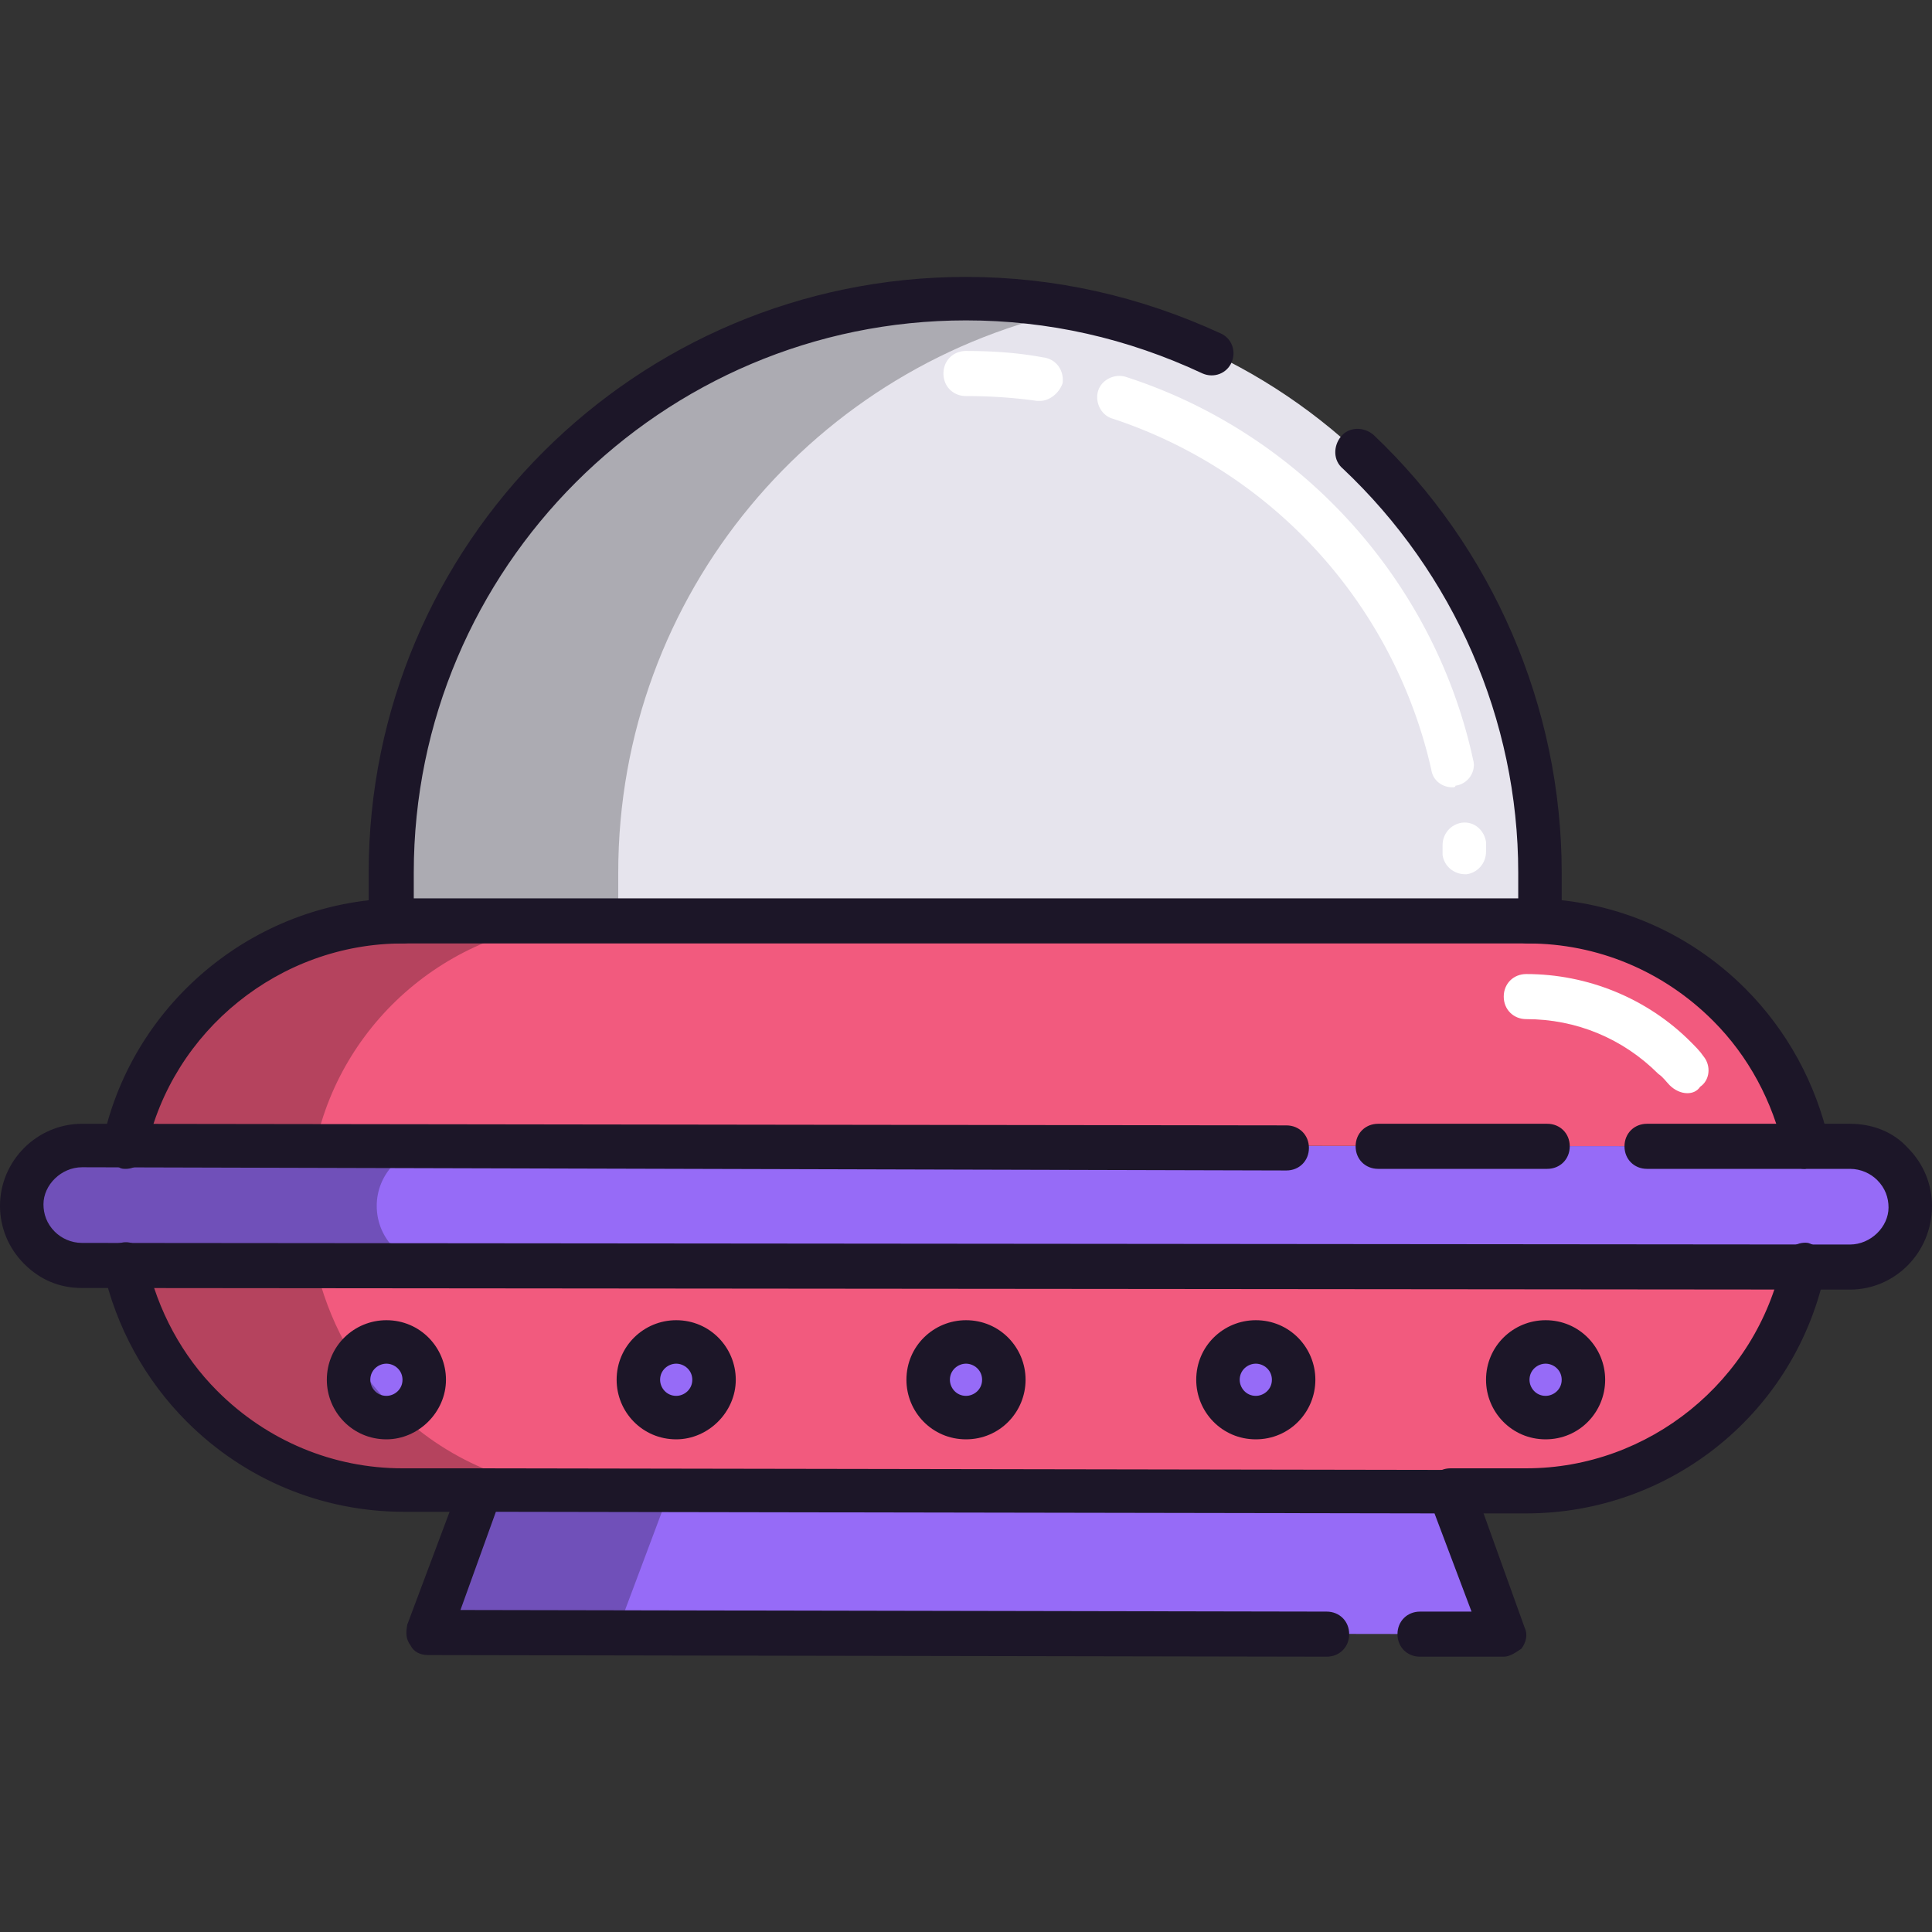
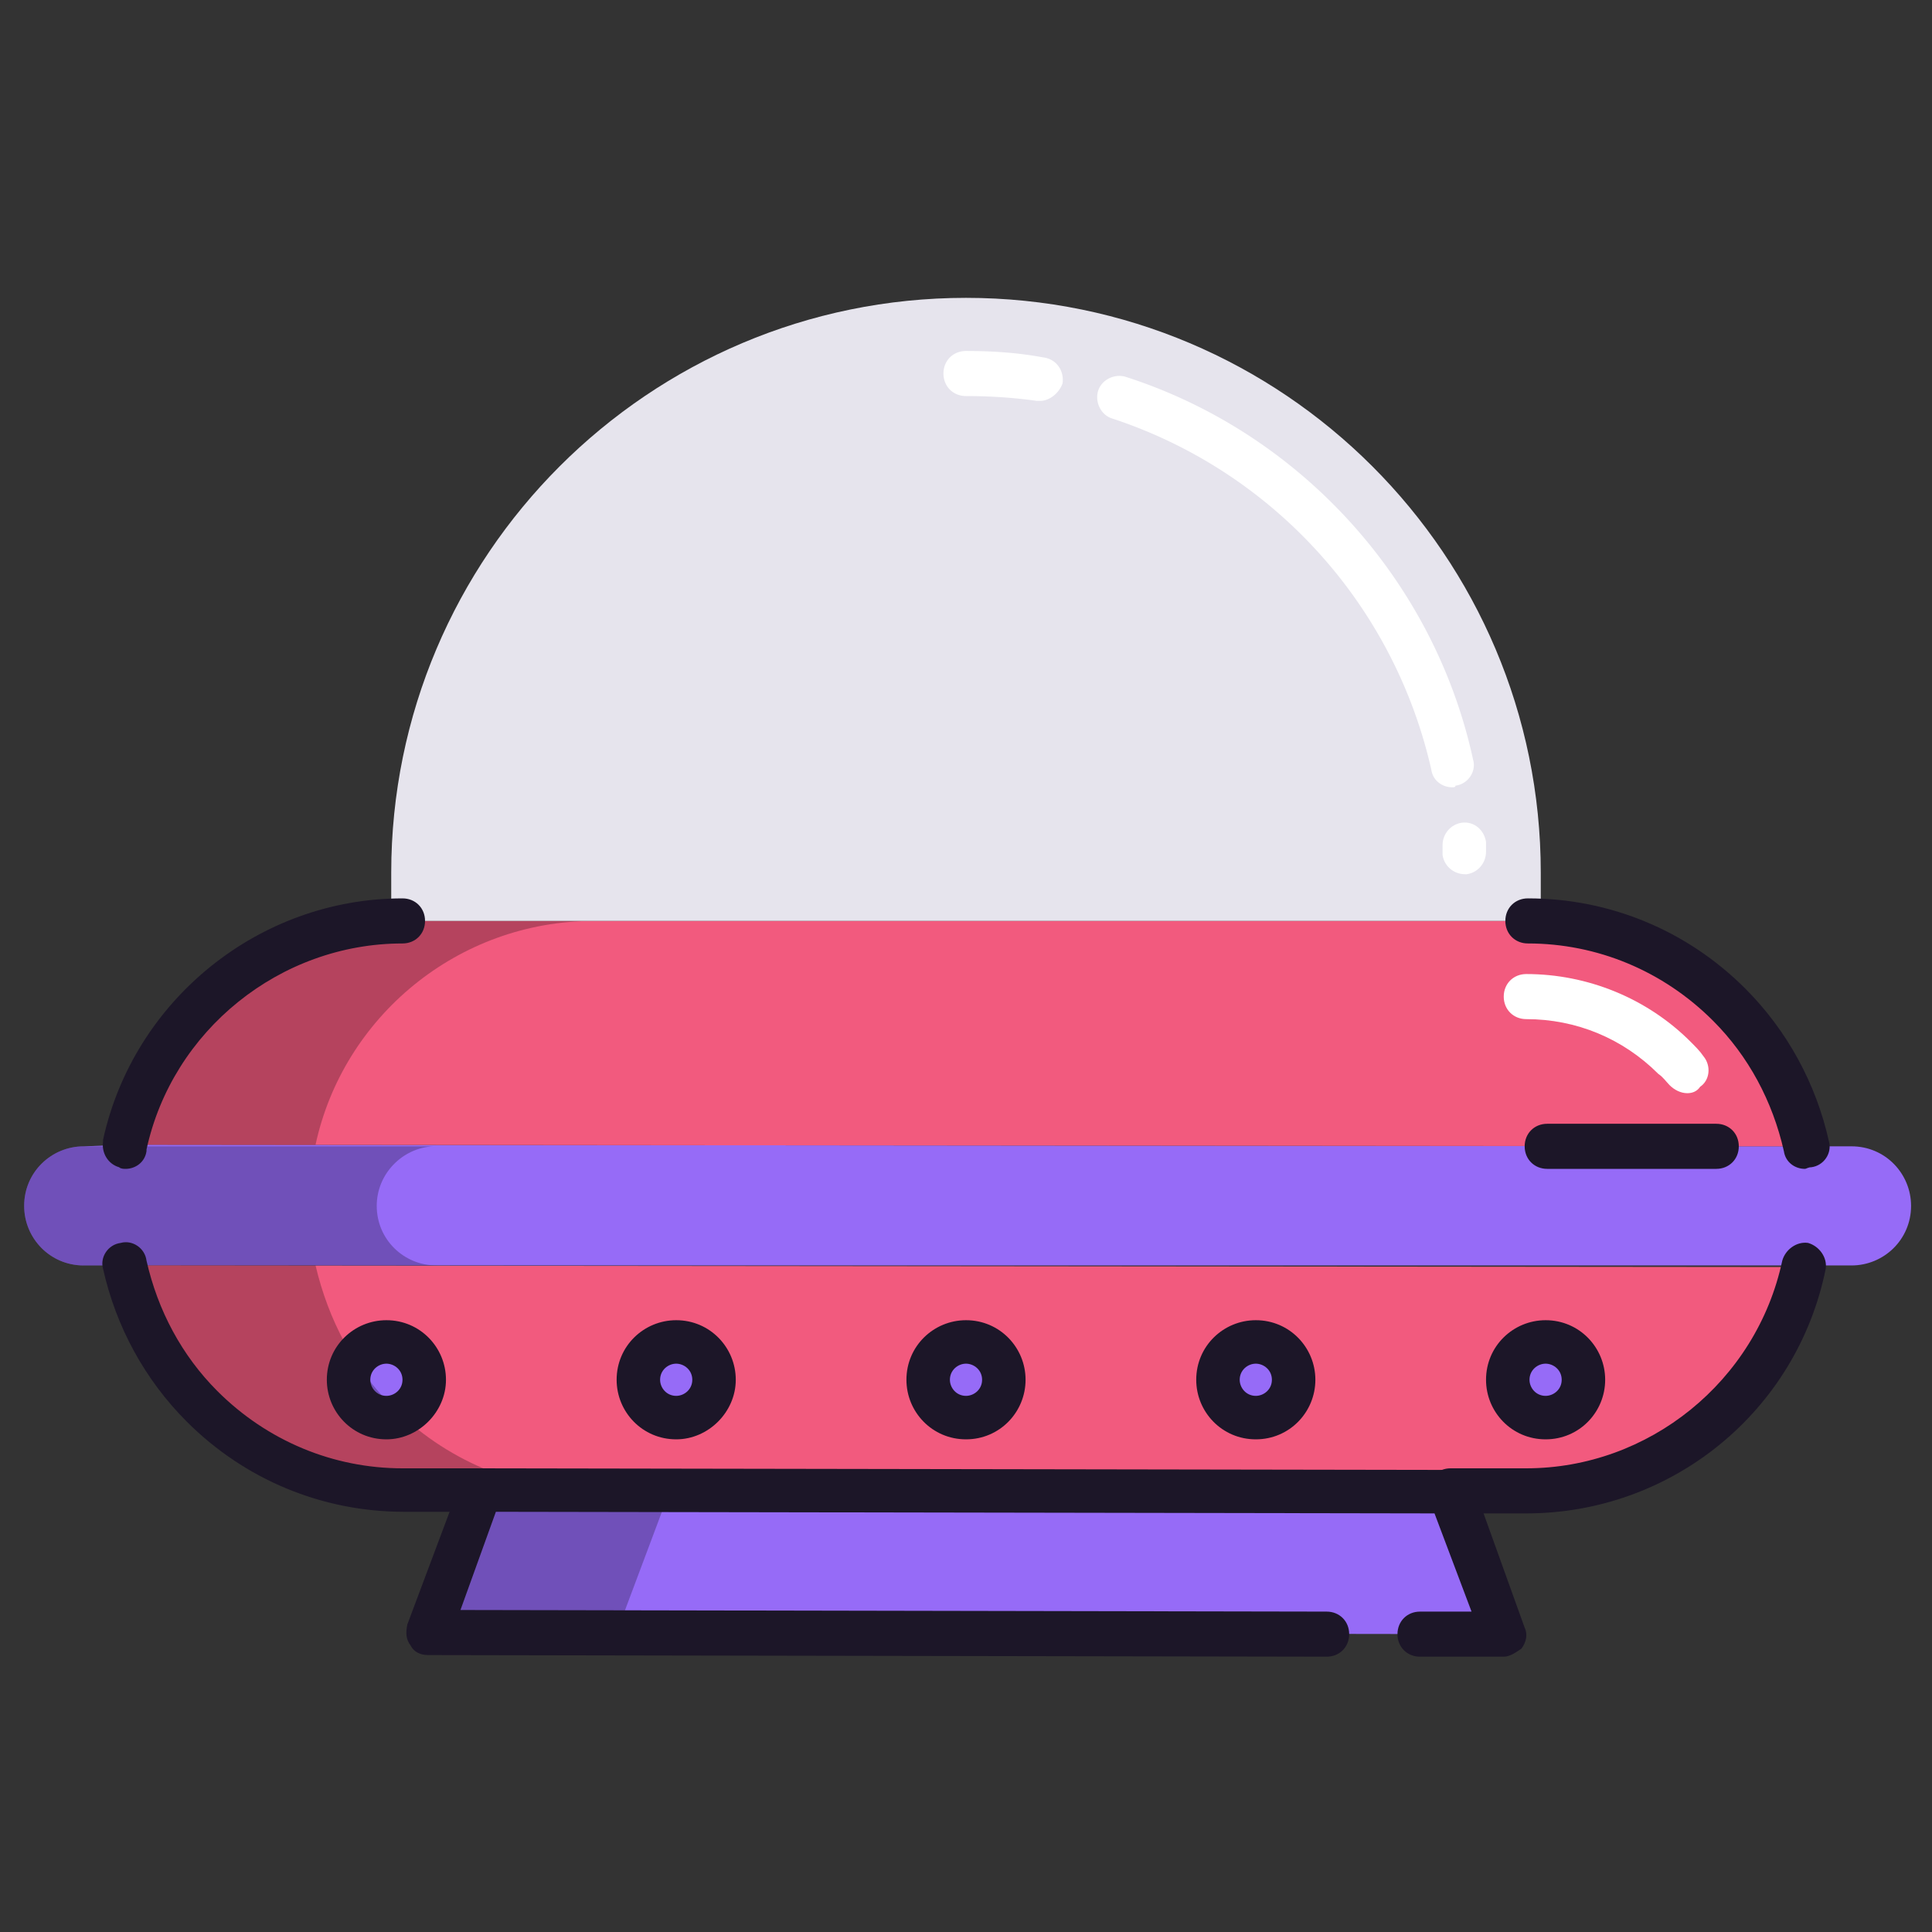
<svg xmlns="http://www.w3.org/2000/svg" id="Слой_1" viewBox="0 0 120 120">
  <rect x="0" y="0" width="120" height="120" fill="#333333" stroke="none" />
  <style>.st0{fill:#966bf7}.st1{opacity:.25;enable-background:new}.st2{fill:#f25a7e}.st3{fill:#fff}.st4{opacity:.25}.st5{fill:#e6e4ed}.st6{fill:#1c1628}.st7{fill:none}</style>
  <path class="st0" d="M90.1 92.6l3.3 8.9-66.8-.1 3.2-8.8zM24 83.3c1.3 0 2.4 1.1 2.4 2.3 0 1.3-1.1 2.4-2.4 2.4-1.3 0-2.4-1.1-2.4-2.4 0-1.3 1.1-2.3 2.4-2.3zm18 0c1.3 0 2.4 1.1 2.4 2.3 0 1.3-1.1 2.4-2.4 2.4-1.3 0-2.4-1.1-2.4-2.4 0-1.3 1.1-2.3 2.4-2.3zm18 0c1.3 0 2.3 1.1 2.3 2.3 0 1.3-1.1 2.4-2.3 2.4-1.3 0-2.4-1.1-2.4-2.4 0-1.3 1.1-2.3 2.4-2.3zm18 0c1.3 0 2.4 1.1 2.4 2.3 0 1.3-1.1 2.4-2.4 2.4-1.3 0-2.4-1.1-2.4-2.4.1-1.3 1.1-2.3 2.4-2.3zm18 0c1.3 0 2.4 1.1 2.4 2.3 0 1.3-1.1 2.4-2.4 2.4-1.3 0-2.4-1.1-2.4-2.4.1-1.3 1.1-2.3 2.4-2.3zM7.9 71.1l104.3.1h2.8c2.1 0 3.7 1.7 3.7 3.7 0 2.1-1.7 3.7-3.7 3.7H5.2c-2.1 0-3.7-1.7-3.7-3.7 0-2.1 1.7-3.7 3.7-3.7l2.7-.1z" />
  <path class="st1" d="M7.9 78.6H5.2c-2.1 0-3.7-1.7-3.7-3.7 0-2.1 1.7-3.7 3.7-3.7h21.7c-1.9.1-3.5 1.7-3.5 3.7 0 2.1 1.7 3.7 3.7 3.7h2.7" />
  <path class="st2" d="M7.9 78.6l104.3.1c-1.7 8-8.8 14-17.3 13.9h-4.7l-60.3-.1h-4.7c-4.9 0-9.3-2-12.5-5.2-2.4-2.3-4.1-5.3-4.8-8.7zm90.5 7c0-1.3-1.1-2.3-2.4-2.3-1.3 0-2.4 1.1-2.4 2.3 0 1.3 1.1 2.4 2.4 2.4 1.3 0 2.4-1.1 2.4-2.4zm-18 0c0-1.3-1.1-2.3-2.4-2.3-1.3 0-2.4 1.1-2.4 2.3 0 1.3 1.1 2.4 2.4 2.4 1.3 0 2.4-1.1 2.4-2.4zm-18.1 0c0-1.3-1.1-2.3-2.3-2.3-1.3 0-2.4 1.1-2.4 2.3 0 1.3 1.1 2.4 2.4 2.4 1.3 0 2.3-1.1 2.3-2.4zm-18 0c0-1.3-1.1-2.3-2.4-2.3-1.3 0-2.4 1.1-2.4 2.3 0 1.3 1.1 2.4 2.4 2.4 1.4 0 2.4-1.1 2.4-2.4zm-18 0c0-1.3-1.1-2.3-2.4-2.3-1.3 0-2.4 1.1-2.4 2.3 0 1.3 1.1 2.4 2.4 2.4 1.4 0 2.4-1.1 2.4-2.4zm85.8-14.4L7.9 71.1c1.7-8 8.8-13.9 17.3-13.9h69.7c4.9 0 9.3 2 12.5 5.2 2.3 2.4 4 5.4 4.7 8.8z" />
  <path class="st3" d="M104.8 67.9c-.4 0-.8-.2-1.1-.5-.2-.2-.4-.5-.7-.7-2.2-2.2-5.1-3.4-8.2-3.4-.8 0-1.4-.6-1.4-1.4 0-.8.6-1.4 1.4-1.4 3.8 0 7.5 1.5 10.2 4.2.3.3.6.6.8.9.5.6.4 1.5-.2 1.9-.2.3-.5.4-.8.4z" />
  <path d="M26.6 101.4l3.2-8.8h11.8l-3.3 8.8m3.3-8.8h-4.7c-4.9 0-9.3-2-12.5-5.2-2.4-2.4-4-5.4-4.8-8.8H7.9c.7 3.4 2.4 6.4 4.8 8.8 3.2 3.2 7.6 5.2 12.5 5.2h16.4M7.9 71.1c1.7-8 8.8-13.9 17.3-13.9h11.7c-8.5 0-15.6 6-17.3 13.9" class="st4" />
  <path class="st5" d="M95.7 54.2v3H24.3v-3c0-19.7 16-35.7 35.7-35.7 19.7 0 35.7 16 35.7 35.7z" />
-   <path class="st1" d="M67 19.2c-16.3 3.3-28.6 17.7-28.6 35v3H24.3v-3c0-19.7 16-35.7 35.7-35.7 2.4 0 4.8.3 7 .7z" />
-   <path class="st6" d="M94.8 94h-4.7c-.8 0-1.4-.6-1.4-1.4 0-.8.6-1.4 1.4-1.4h4.7c7.6 0 14.3-5.4 15.9-12.9.2-.7.9-1.2 1.6-1.1.7.2 1.2.9 1.1 1.6-1.8 8.9-9.6 15.2-18.6 15.2zm-65-.1h-4.7c-5.1 0-9.9-2-13.5-5.6-2.6-2.6-4.4-5.9-5.2-9.5-.2-.7.3-1.5 1.1-1.6.7-.2 1.5.3 1.6 1.1.7 3.1 2.2 5.9 4.4 8.1 3.1 3.1 7.2 4.8 11.5 4.8h4.7c.8 0 1.4.6 1.4 1.4.1.7-.5 1.3-1.3 1.3zm82.3-21.3c-.6 0-1.2-.4-1.3-1.1-.7-3.1-2.2-5.9-4.4-8.1-3.1-3.1-7.2-4.8-11.5-4.8-.8 0-1.4-.6-1.4-1.4 0-.8.6-1.4 1.4-1.4 5.1 0 9.9 2 13.5 5.6 2.6 2.6 4.4 5.9 5.2 9.5.2.7-.3 1.5-1.1 1.6-.2 0-.3.1-.4.1zm-104.3 0c-.1 0-.3 0-.4-.1-.7-.2-1.1-.9-1-1.6v-.1c1.9-8.7 9.7-15 18.6-15 .8 0 1.4.6 1.4 1.4 0 .8-.6 1.4-1.4 1.4-7.6 0-14.3 5.4-15.9 12.8v.1c-.1.7-.7 1.1-1.3 1.1zm88.3 0H85.6c-.8 0-1.4-.6-1.4-1.4 0-.8.6-1.4 1.4-1.4h10.5c.8 0 1.4.6 1.4 1.4 0 .8-.6 1.4-1.4 1.4z" />
-   <path class="st6" d="M114.9 80.1L5.1 80c-1.4 0-2.6-.5-3.6-1.5S0 76.2 0 74.9c0-2.8 2.3-5.1 5.1-5.1l74.8.1c.8 0 1.4.6 1.4 1.4 0 .8-.6 1.4-1.4 1.4l-74.8-.2c-1.3 0-2.4 1.1-2.4 2.3 0 .6.2 1.2.7 1.7.4.4 1 .7 1.7.7l109.8.1c1.3 0 2.4-1.1 2.4-2.3 0-.6-.2-1.2-.7-1.7-.4-.4-1-.7-1.7-.7h-12.6c-.8 0-1.4-.6-1.4-1.4 0-.8.6-1.4 1.4-1.4h12.6c1.4 0 2.7.5 3.6 1.5 1 1 1.5 2.3 1.5 3.6 0 2.9-2.3 5.2-5.1 5.2zM95.7 58.6H24.3c-.8 0-1.4-.6-1.4-1.4v-3c0-20.4 16.6-37 37.1-37 5.5 0 10.8 1.2 15.8 3.5.7.3 1 1.1.7 1.8-.3.7-1.1 1-1.8.7C70 21 65.1 19.9 60 19.9c-18.9 0-34.3 15.4-34.3 34.3v1.6h68.6v-1.6c0-9.5-4-18.6-10.9-25.1-.6-.5-.6-1.4-.1-2 .5-.6 1.4-.6 2-.1C92.7 34 97 43.9 97 54.2v3c0 .8-.6 1.4-1.3 1.4z" />
+   <path class="st6" d="M94.8 94h-4.7c-.8 0-1.4-.6-1.4-1.4 0-.8.6-1.4 1.4-1.4h4.7c7.6 0 14.3-5.4 15.9-12.9.2-.7.9-1.2 1.6-1.1.7.2 1.2.9 1.1 1.6-1.8 8.9-9.6 15.2-18.6 15.2zm-65-.1h-4.7c-5.1 0-9.9-2-13.5-5.6-2.6-2.6-4.4-5.9-5.2-9.5-.2-.7.3-1.5 1.1-1.6.7-.2 1.5.3 1.6 1.1.7 3.1 2.2 5.9 4.4 8.1 3.1 3.1 7.2 4.8 11.5 4.8h4.7c.8 0 1.4.6 1.4 1.4.1.7-.5 1.3-1.3 1.3zm82.3-21.3c-.6 0-1.2-.4-1.3-1.1-.7-3.1-2.2-5.9-4.4-8.1-3.1-3.1-7.2-4.8-11.5-4.8-.8 0-1.4-.6-1.4-1.4 0-.8.6-1.4 1.4-1.4 5.1 0 9.9 2 13.5 5.6 2.6 2.6 4.4 5.9 5.2 9.5.2.7-.3 1.5-1.1 1.6-.2 0-.3.1-.4.1zm-104.3 0c-.1 0-.3 0-.4-.1-.7-.2-1.1-.9-1-1.6v-.1c1.9-8.7 9.7-15 18.6-15 .8 0 1.4.6 1.4 1.4 0 .8-.6 1.4-1.4 1.4-7.6 0-14.3 5.4-15.9 12.8v.1c-.1.7-.7 1.1-1.3 1.1zm88.3 0c-.8 0-1.4-.6-1.4-1.4 0-.8.6-1.4 1.4-1.4h10.5c.8 0 1.4.6 1.4 1.4 0 .8-.6 1.4-1.4 1.4z" />
  <path class="st3" d="M91 54.3c-.7 0-1.3-.5-1.4-1.2v-.6c0-.7.5-1.3 1.2-1.4.8-.1 1.4.5 1.5 1.2v.6c0 .7-.5 1.3-1.2 1.4H91z" />
  <path class="st6" d="M93.4 102.9h-5.2c-.8 0-1.4-.6-1.4-1.4 0-.8.6-1.4 1.4-1.4h3.2L89.1 94l-58.3-.1-2.2 6.1 53.8.1c.8 0 1.4.6 1.4 1.4 0 .8-.6 1.4-1.4 1.4l-55.8-.1c-.5 0-.9-.2-1.1-.6-.3-.4-.3-.8-.2-1.3l3.3-8.8c.2-.5.7-.9 1.3-.9l60.3.1c.6 0 1.1.4 1.3.9l3.2 8.9c.2.4.1.9-.2 1.3-.3.2-.7.5-1.1.5zM24 89.4c-2.1 0-3.7-1.7-3.7-3.7 0-2.1 1.7-3.7 3.7-3.7 2.1 0 3.7 1.7 3.7 3.7S26 89.4 24 89.4zm0-4.7c-.5 0-1 .4-1 1 0 .5.4 1 1 1 .5 0 1-.4 1-1s-.5-1-1-1zm54 4.7c-2.1 0-3.7-1.7-3.7-3.7 0-2.1 1.7-3.7 3.7-3.7 2.1 0 3.7 1.7 3.7 3.7s-1.6 3.7-3.7 3.7zm0-4.7c-.5 0-1 .4-1 1 0 .5.4 1 1 1 .5 0 1-.4 1-1s-.5-1-1-1zm-36 4.7c-2.1 0-3.7-1.7-3.7-3.7 0-2.1 1.7-3.7 3.7-3.7 2.1 0 3.7 1.7 3.7 3.7S44 89.4 42 89.4zm0-4.7c-.5 0-1 .4-1 1 0 .5.4 1 1 1 .5 0 1-.4 1-1s-.5-1-1-1zm54 4.7c-2.1 0-3.7-1.7-3.7-3.7 0-2.1 1.7-3.7 3.7-3.7 2.1 0 3.7 1.7 3.7 3.7s-1.6 3.7-3.7 3.7zm0-4.7c-.5 0-1 .4-1 1 0 .5.4 1 1 1 .5 0 1-.4 1-1s-.5-1-1-1zm-36 4.7c-2.1 0-3.7-1.7-3.7-3.7 0-2.1 1.7-3.7 3.7-3.7 2.1 0 3.7 1.7 3.7 3.7s-1.6 3.7-3.7 3.7zm0-4.7c-.5 0-1 .4-1 1 0 .5.4 1 1 1 .5 0 1-.4 1-1s-.5-1-1-1z" />
  <path class="st3" d="M90.2 48.9c-.6 0-1.2-.4-1.3-1.1A29.9 29.9 0 0 0 69.1 26c-.7-.2-1.1-1-.9-1.7.2-.7 1-1.1 1.7-.9 10.9 3.5 19.2 12.7 21.6 23.8.2.7-.3 1.5-1.1 1.6 0 .1-.1.1-.2.1zm-25.6-24h-.2c-1.4-.2-2.9-.3-4.4-.3-.8 0-1.4-.6-1.4-1.4 0-.8.6-1.4 1.4-1.4 1.6 0 3.2.1 4.8.4.8.1 1.3.8 1.2 1.6-.2.6-.8 1.1-1.4 1.1z" />
  <path class="st7" d="M0 0h120v120H0z" />
</svg>